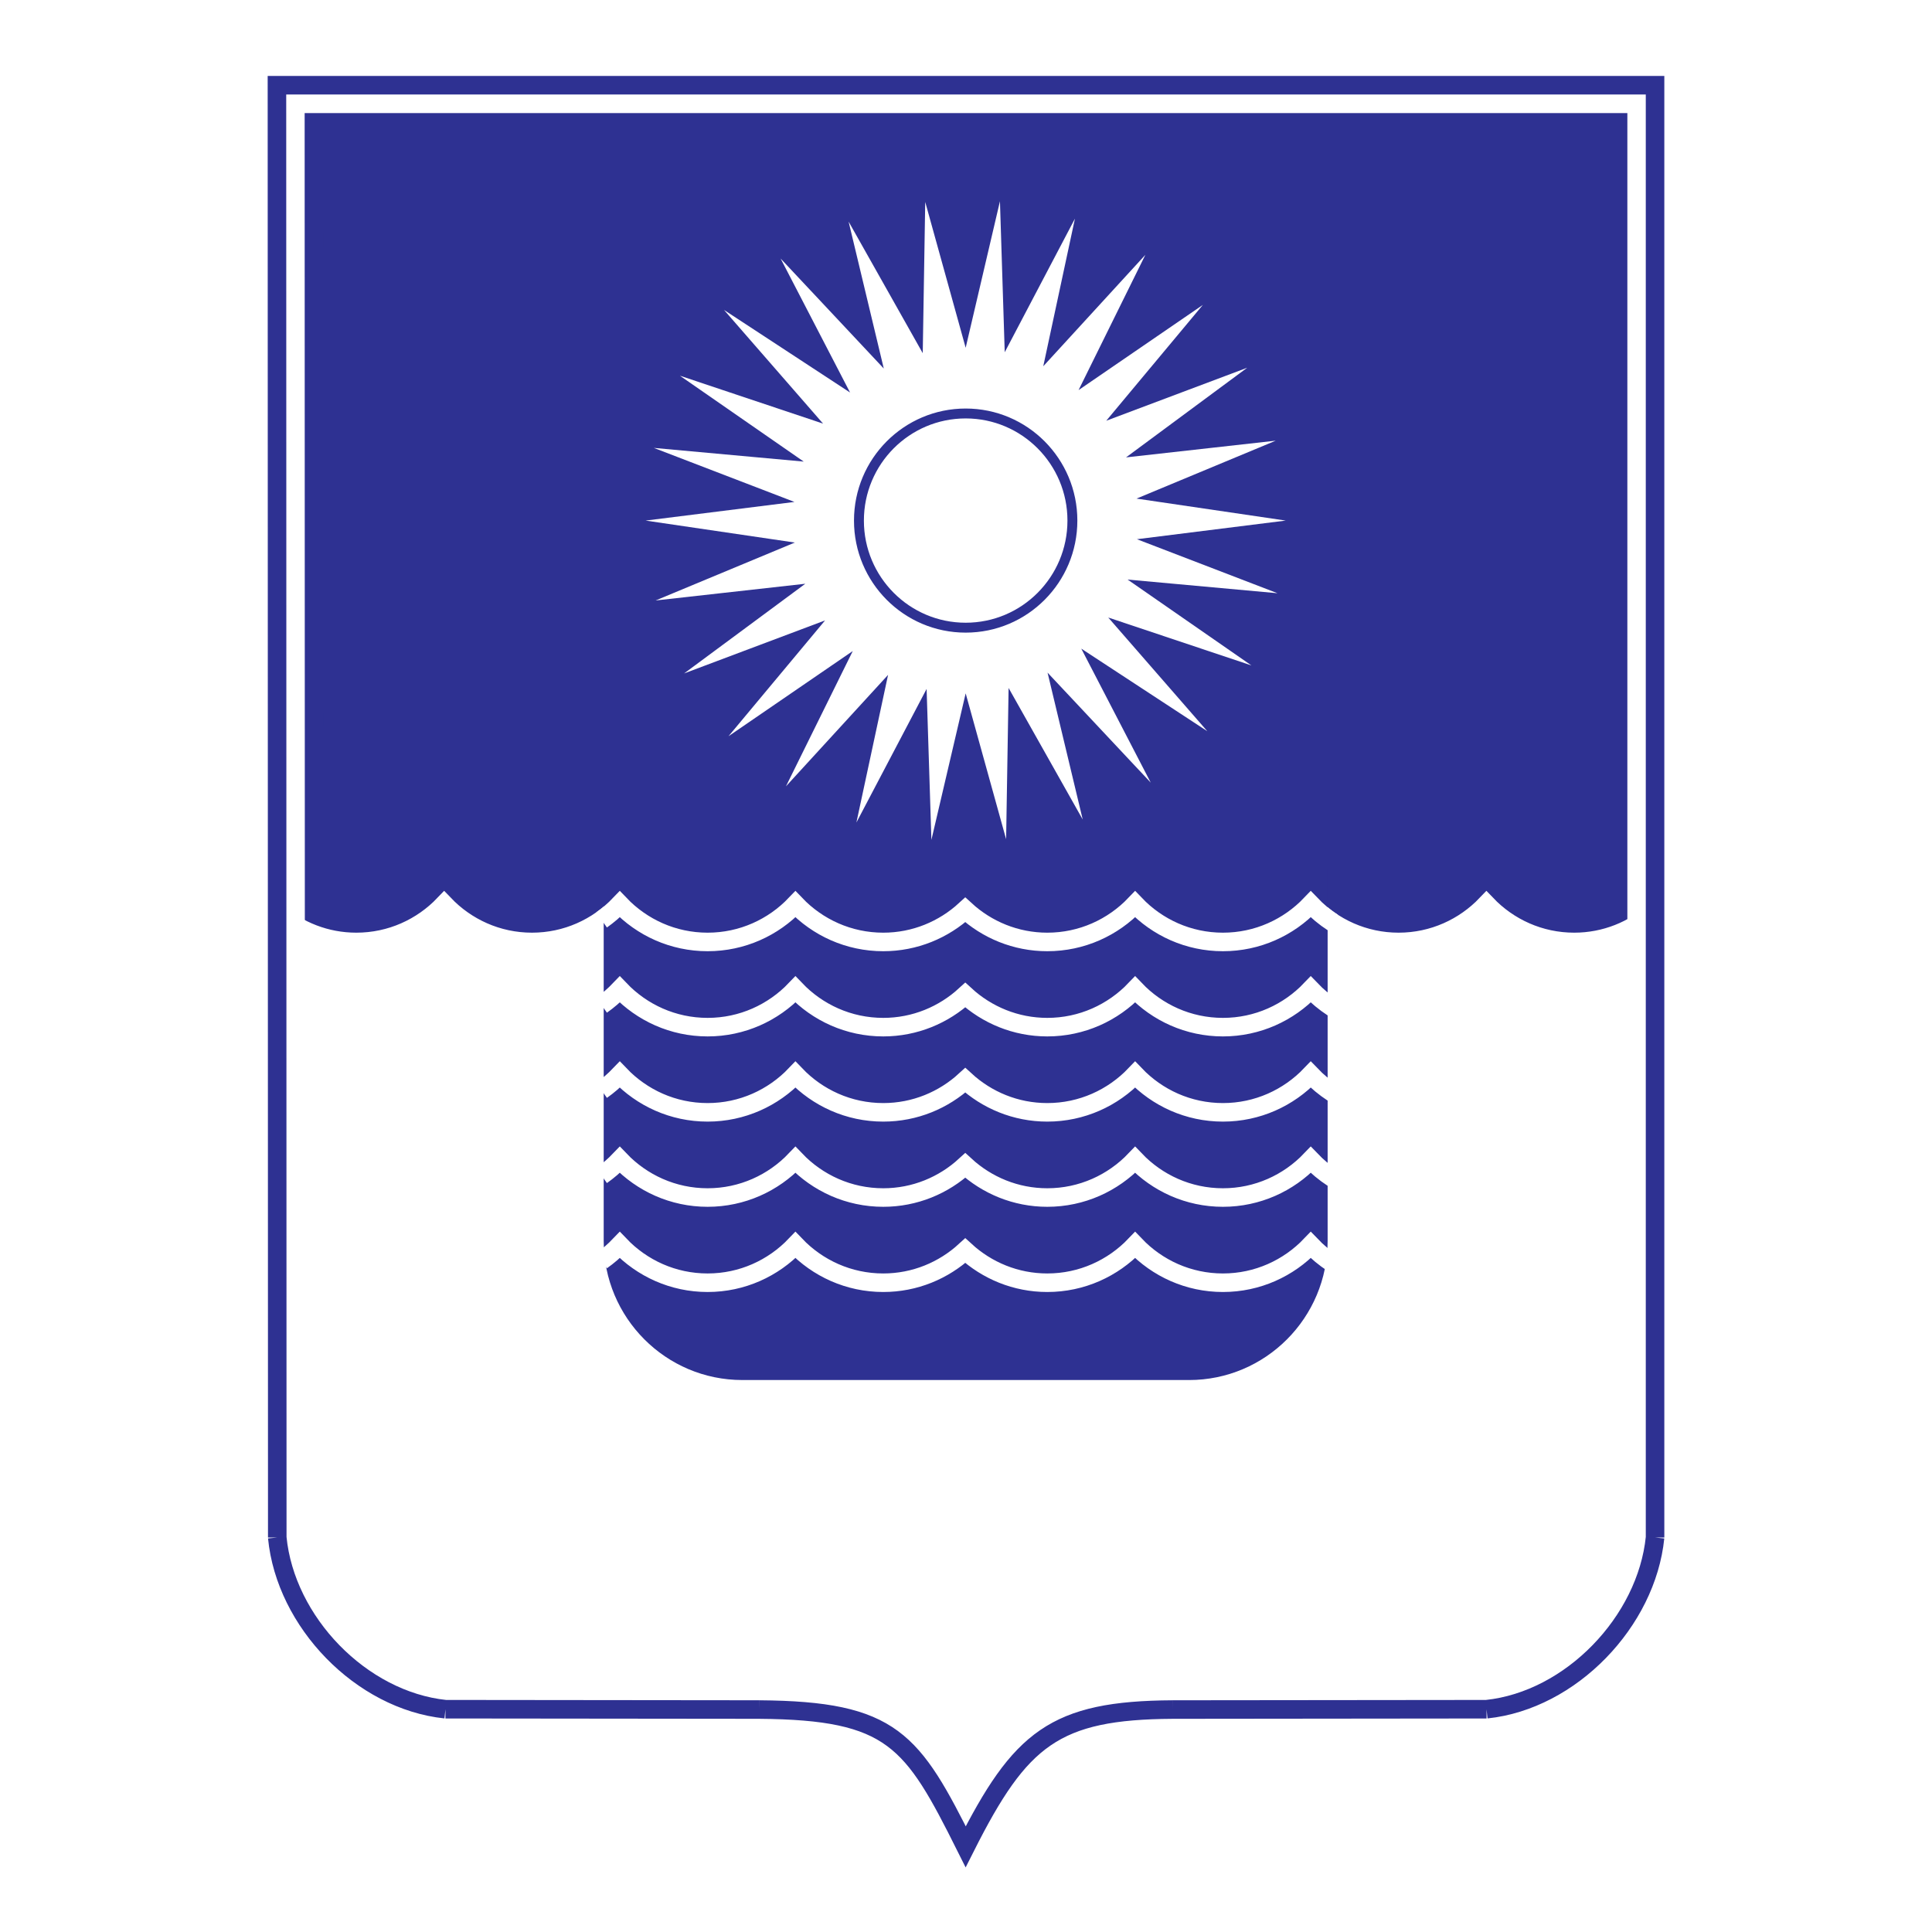
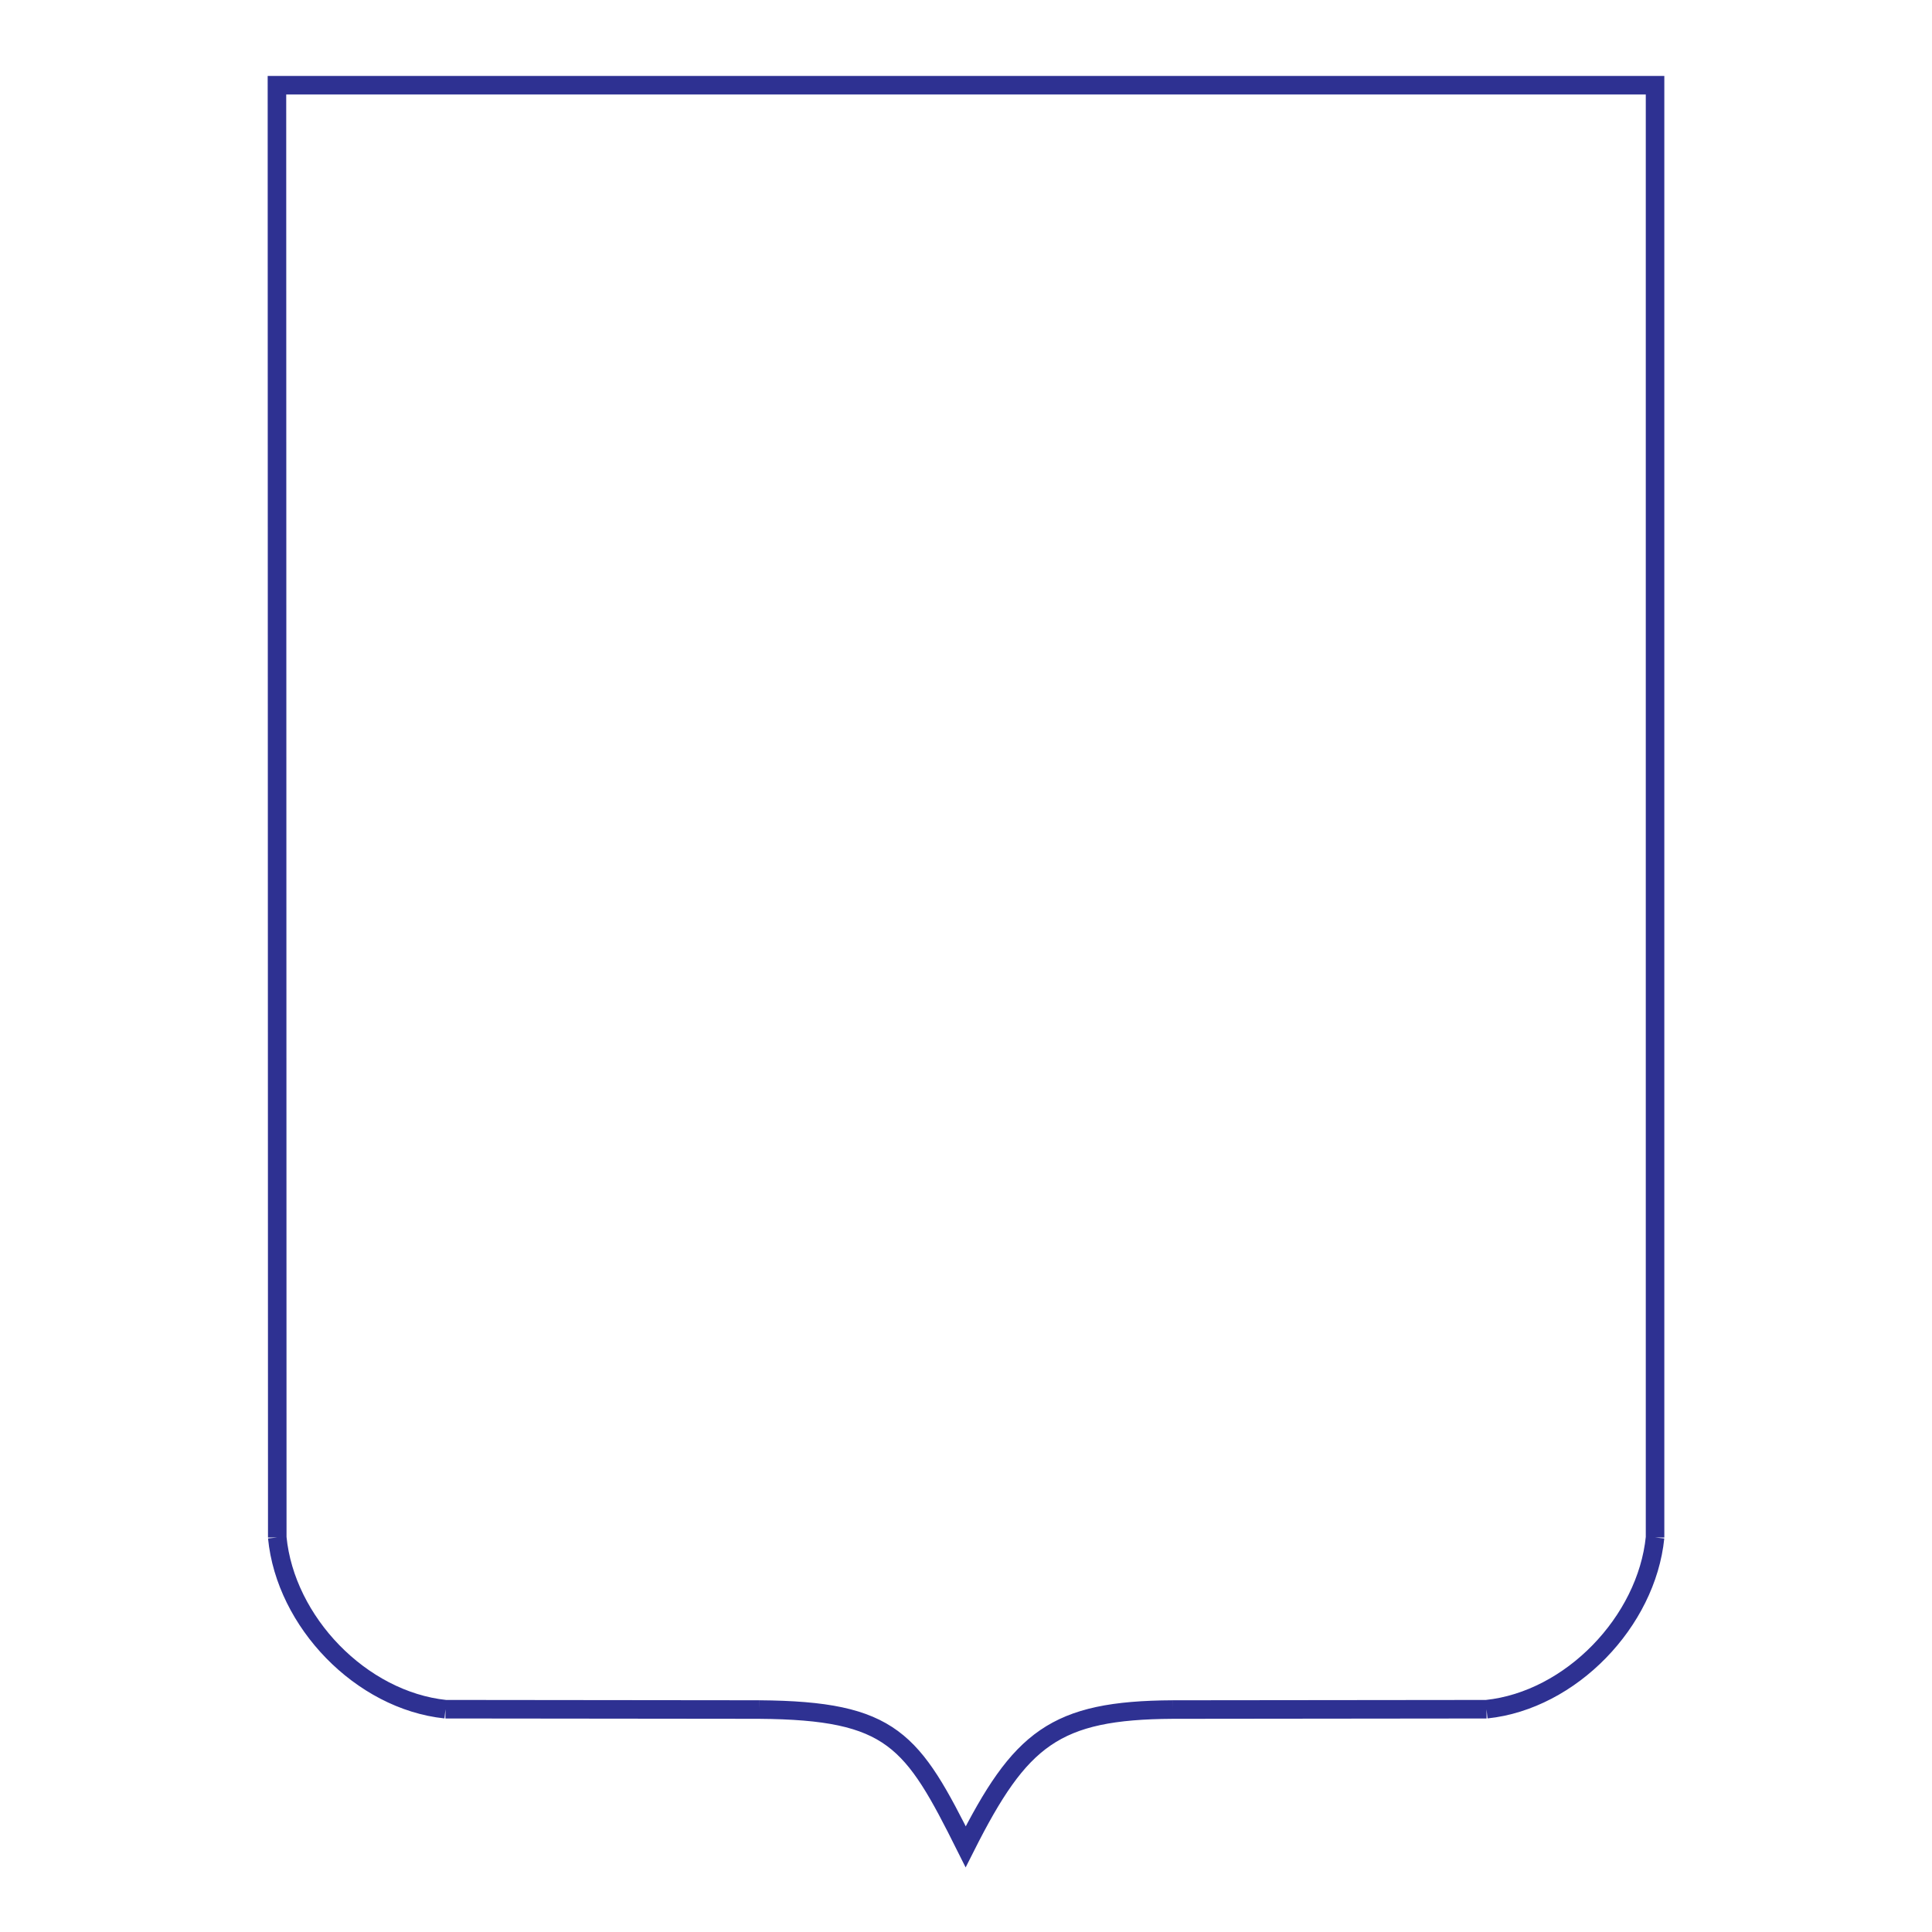
<svg xmlns="http://www.w3.org/2000/svg" version="1.0" id="Layer_1" x="0px" y="0px" width="192.756px" height="192.756px" viewBox="0 0 192.756 192.756" enable-background="new 0 0 192.756 192.756" xml:space="preserve">
  <g>
-     <polygon fill-rule="evenodd" clip-rule="evenodd" fill="#FFFFFF" points="0,0 192.756,0 192.756,192.756 0,192.756 0,0  " />
    <path fill-rule="evenodd" clip-rule="evenodd" fill="#2E3192" stroke="#2E3192" stroke-width="1.85" stroke-miterlimit="2.613" d="   M44.826,166.849c-0.042-0.005-0.084-0.016-0.126-0.021c-0.154,0-0.254,0-0.254,0L44.826,166.849L44.826,166.849z" />
    <path fill-rule="evenodd" clip-rule="evenodd" fill="#2E3192" stroke="#2E3192" stroke-width="1.85" stroke-miterlimit="2.613" d="   M161.437,153.399l0.019-0.374c-0.004,0.041-0.014,0.082-0.019,0.124V153.399L161.437,153.399z" />
    <path fill-rule="evenodd" clip-rule="evenodd" fill="#2E3192" stroke="#2E3192" stroke-width="1.85" stroke-miterlimit="2.613" d="   M148.31,166.828c0,0-0.101,0-0.255,0c-0.042,0.005-0.083,0.016-0.125,0.021L148.31,166.828L148.31,166.828z" />
    <path fill-rule="evenodd" clip-rule="evenodd" fill="#2E3192" stroke="#2E3192" stroke-width="1.85" stroke-miterlimit="2.613" d="   M31.351,153.397v-0.24c-0.004-0.039-0.013-0.077-0.017-0.117L31.351,153.397L31.351,153.397z" />
-     <path fill-rule="evenodd" clip-rule="evenodd" fill="#2E3192" stroke="#2E3192" stroke-width="1.85" stroke-miterlimit="2.613" d="   M31.32,12.205l0.031,140.953c0.713,6.698,6.781,12.911,13.349,13.671c2.87,0.004,31.052,0.032,31.074,0.032   c11.948,0.089,16.311,2.595,20.645,9.746c4.579-7.019,9.628-9.685,20.57-9.746c0.016,0,28.197-0.028,31.066-0.032   c6.556-0.759,12.636-6.974,13.382-13.679V12.205H31.32L31.32,12.205z" />
    <path fill-rule="evenodd" clip-rule="evenodd" fill="#FFFFFF" stroke="#FFFFFF" stroke-width="1.85" stroke-miterlimit="2.613" d="   M157.06,93.978c-3.447,0-6.552-1.447-8.762-3.762c-2.21,2.315-5.314,3.762-8.762,3.762c-3.446,0-6.552-1.447-8.762-3.762   c-2.21,2.315-5.314,3.762-8.762,3.762s-6.552-1.447-8.761-3.762c-2.211,2.315-5.315,3.762-8.763,3.762   c-3.156,0-6.023-1.219-8.183-3.201c-2.16,1.981-5.026,3.201-8.183,3.201c-3.447,0-6.551-1.447-8.762-3.762   c-2.21,2.315-5.314,3.762-8.762,3.762c-3.447,0-6.551-1.447-8.761-3.762c-2.21,2.315-5.315,3.762-8.762,3.762   c-3.447,0-6.551-1.447-8.762-3.762c-2.21,2.315-5.314,3.762-8.762,3.762c-3.029,0-5.792-1.12-7.919-2.96l0.028,62.381   c0.816,8.417,8.357,16.245,16.779,17.129l31.305,0.033c13.318,0.099,15.277,3.046,20.598,13.69   c5.452-10.809,8.879-13.625,20.664-13.69l31.305-0.033c8.422-0.884,15.963-8.744,16.812-17.129V90.885   C162.979,92.803,160.159,93.978,157.06,93.978L157.06,93.978z" />
-     <path fill-rule="evenodd" clip-rule="evenodd" fill="#2E3192" d="M118.628,137.687c7.639,0,13.83-6.213,13.83-13.877V86.765   c0-7.664-6.191-13.877-13.83-13.877H74.062c-7.639,0-13.831,6.213-13.831,13.877v37.044c0,7.664,6.192,13.877,13.831,13.877   H118.628L118.628,137.687z" />
    <path fill="none" stroke="#2E3192" stroke-width="1.85" stroke-miterlimit="2.613" d="M117.009,170.562l31.305-0.033    M148.313,170.528c8.422-0.884,15.963-8.744,16.812-17.13 M165.125,153.398V8.504H27.631l0.032,144.895 M27.663,153.398   c0.816,8.418,8.357,16.246,16.779,17.13 M44.442,170.528l31.305,0.033 M75.747,170.562c13.318,0.099,15.277,3.046,20.598,13.69   c5.452-10.809,8.879-13.625,20.664-13.69" />
    <path fill="none" stroke="#FFFFFF" stroke-width="1.85" stroke-miterlimit="2.613" d="M132.96,92.03   c-0.798-0.518-1.53-1.128-2.186-1.814c-2.21,2.315-5.314,3.762-8.762,3.762s-6.552-1.447-8.761-3.762   c-2.211,2.315-5.315,3.762-8.763,3.762c-3.156,0-6.023-1.219-8.183-3.201c-2.16,1.981-5.026,3.201-8.183,3.201   c-3.447,0-6.551-1.447-8.762-3.762c-2.21,2.315-5.314,3.762-8.762,3.762c-3.447,0-6.551-1.447-8.761-3.762   c-0.553,0.579-1.161,1.104-1.816,1.564 M132.96,100.529c-0.798-0.519-1.53-1.128-2.186-1.813c-2.21,2.314-5.314,3.763-8.762,3.763   s-6.552-1.448-8.761-3.763c-2.211,2.314-5.315,3.763-8.763,3.763c-3.156,0-6.023-1.22-8.183-3.201   c-2.16,1.981-5.026,3.201-8.183,3.201c-3.447,0-6.551-1.448-8.762-3.763c-2.21,2.314-5.314,3.763-8.762,3.763   c-3.447,0-6.551-1.448-8.761-3.763c-0.553,0.579-1.161,1.103-1.816,1.564 M132.96,109.029c-0.798-0.519-1.53-1.128-2.186-1.813   c-2.21,2.313-5.314,3.762-8.762,3.762s-6.552-1.448-8.761-3.762c-2.211,2.313-5.315,3.762-8.763,3.762   c-3.156,0-6.023-1.219-8.183-3.201c-2.16,1.982-5.026,3.201-8.183,3.201c-3.447,0-6.551-1.448-8.762-3.762   c-2.21,2.313-5.314,3.762-8.762,3.762c-3.447,0-6.551-1.447-8.761-3.762c-0.553,0.578-1.161,1.103-1.816,1.563 M132.96,117.529   c-0.798-0.519-1.53-1.128-2.186-1.813c-2.21,2.313-5.314,3.762-8.762,3.762s-6.552-1.448-8.761-3.762   c-2.211,2.313-5.315,3.762-8.763,3.762c-3.156,0-6.023-1.22-8.183-3.201c-2.16,1.981-5.026,3.201-8.183,3.201   c-3.447,0-6.551-1.448-8.762-3.762c-2.21,2.313-5.314,3.762-8.762,3.762c-3.447,0-6.551-1.448-8.761-3.762   c-0.553,0.578-1.161,1.103-1.816,1.563 M132.96,126.029c-0.798-0.519-1.53-1.128-2.186-1.814c-2.21,2.314-5.314,3.763-8.762,3.763   s-6.552-1.448-8.761-3.763c-2.211,2.314-5.315,3.763-8.763,3.763c-3.156,0-6.023-1.22-8.183-3.201   c-2.16,1.981-5.026,3.201-8.183,3.201c-3.447,0-6.551-1.448-8.762-3.763c-2.21,2.314-5.314,3.763-8.762,3.763   c-3.447,0-6.551-1.448-8.761-3.763c-0.553,0.579-1.161,1.104-1.816,1.564" />
    <polygon fill-rule="evenodd" clip-rule="evenodd" fill="#FFFFFF" points="96.345,69.177 100.38,83.725 100.628,68.639    108.024,81.766 104.515,67.109 114.81,78.083 107.88,64.715 120.453,72.952 110.57,61.61 124.853,66.389 112.501,57.823    127.457,59.187 113.429,53.797 128.279,51.938 113.39,49.745 127.281,43.966 112.344,45.634 124.436,36.688 110.371,41.977    120.008,30.421 107.609,38.92 114.276,25.421 104.087,36.542 107.246,21.813 100.242,35.142 99.765,20.078 96.345,34.698    92.31,20.15 92.062,35.236 84.665,22.109 88.175,36.767 77.88,25.792 84.81,39.161 72.237,30.924 82.119,42.265 67.837,37.486    80.188,46.053 65.233,44.688 79.262,50.078 64.411,51.938 79.3,54.13 65.409,59.909 80.346,58.241 68.254,67.188 82.319,61.898    72.682,73.454 85.08,64.955 78.413,78.454 88.603,67.333 85.444,82.062 92.448,68.733 92.926,83.797 96.345,69.177  " />
-     <path fill="none" stroke="#2E3192" stroke-width="0.988" stroke-miterlimit="2.613" d="M96.345,62.623   c5.882,0,10.649-4.784,10.649-10.685c0-5.901-4.768-10.685-10.649-10.685c-5.881,0-10.648,4.784-10.648,10.685   C85.696,57.839,90.464,62.623,96.345,62.623" />
  </g>
</svg>